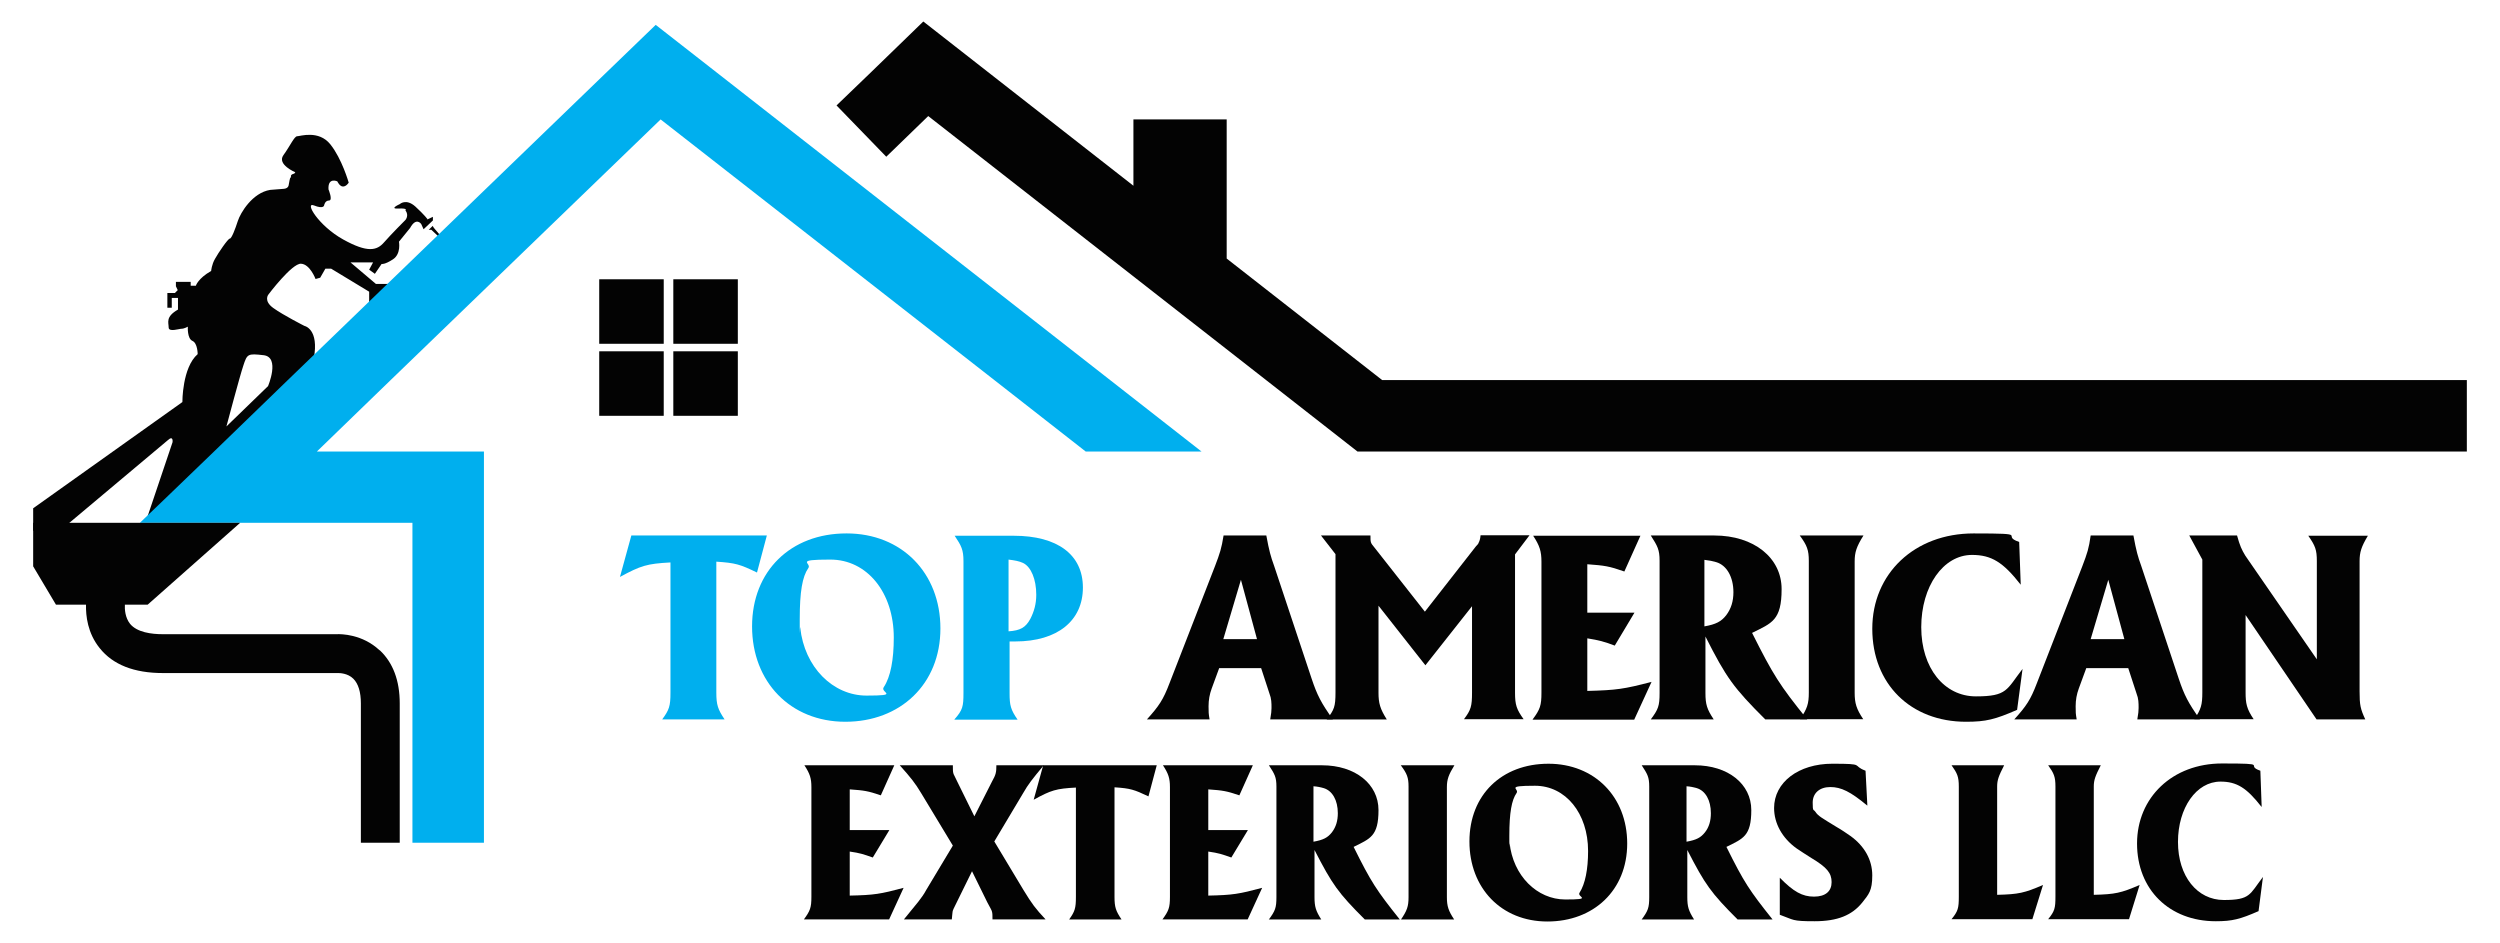
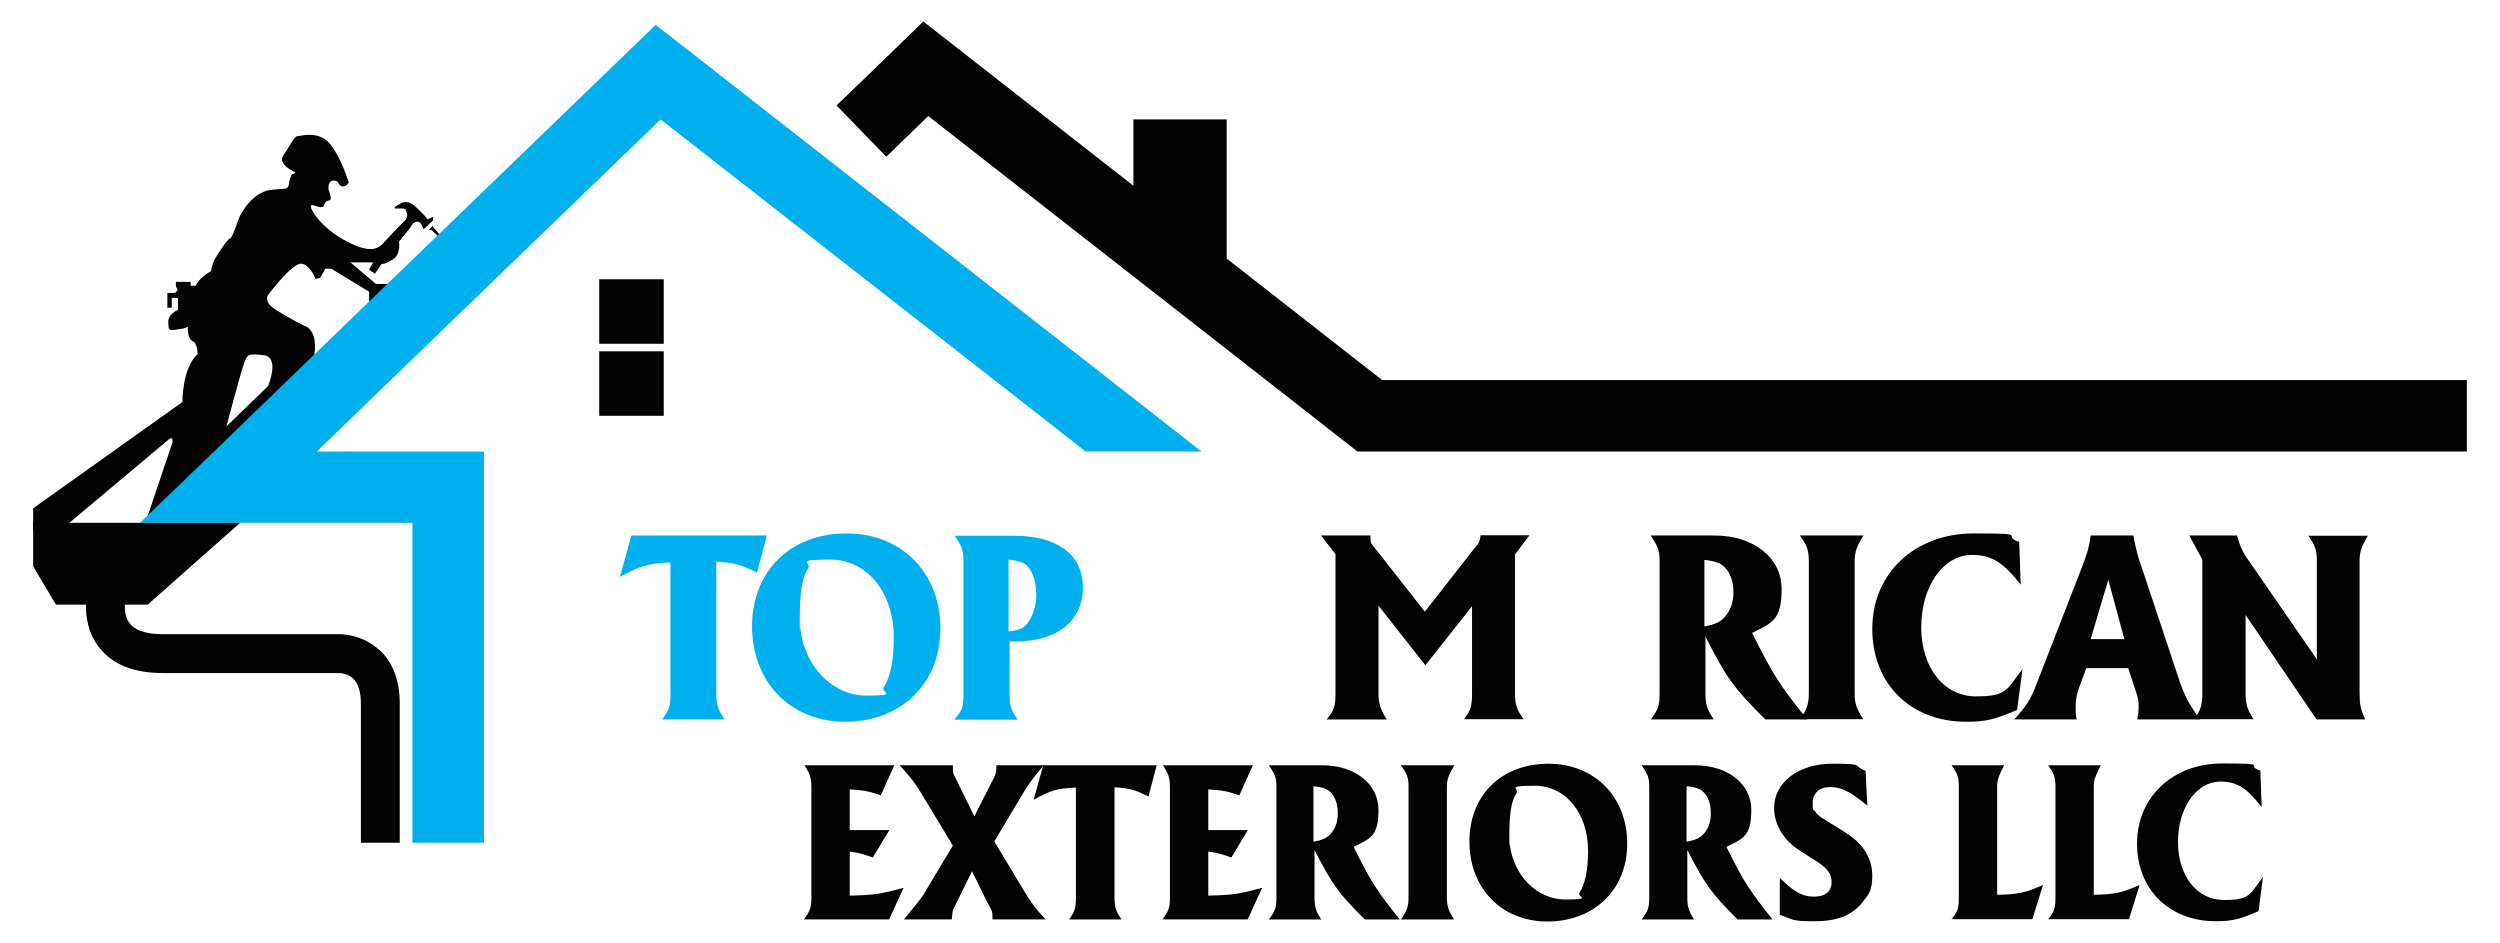
<svg xmlns="http://www.w3.org/2000/svg" id="Layer_1" version="1.1" viewBox="0 0 965 364">
  <defs>
    <style>
      .st0 {
        fill: #00afee;
      }

      .st1 {
        fill: #030303;
      }
    </style>
  </defs>
  <polygon class="st1" points="169.5 91.5 166.5 88.7 165.5 88.7 167 87.2 167.5 88 169.9 90.8 169.5 91.5" />
  <path class="st1" d="M165.2,84.8s-1.4-1.9-4.9-5.1c-3.6-3.2-6-.9-6-.9,0,0-4.3,1.9-.5,1.7s2.7.7,2.7.7c1.5,2,0,3.7,0,3.7,0,0-5.6,5.6-8.3,8.7s-6.3,4.1-15.8-1.2c-9.5-5.3-15-14.6-11.2-13.1,3.7,1.5,3.9,0,3.9,0,0,0,.3-1.9,1.9-1.9s-.2-4.3-.2-4.3c-.3-4.8,3.4-3.1,3.4-3.1,0,0,.9,2,2.2,2s2.2-1.5,2.2-1.5c0,0-2.6-9.2-7.1-14.8s-11.7-3.1-12.8-3.1-2.7,3.7-5.3,7.3c-2.6,3.6,4.6,6.6,4.6,6.6l-.4.5c-2,.5-1,1.3-1.4,1.5s-.5,1.8-.8,3.1-2,1.3-2,1.3l-5.1.4c-6.9,1.1-11.5,8.9-12.5,12s-2.4,6.8-3.1,6.8-4.5,5.6-5.7,7.8c-1.3,2.2-1.5,4.7-1.5,4.7-5.1,2.9-5.9,5.7-5.9,5.7h-2v-1.5h-5.7v1.7l.7,1.5-1.1,1.1h-2.9v5.7h1.7v-3.8h2.4v4.5c-4.9,2.8-3.6,5-3.6,6.9s4,.5,5,.5,2.4-.8,2.4-.8c0,0-.3,4.6,1.8,5.5,2,.9,2,5.1,2,5.1-6,5.2-5.9,18.5-5.9,18.5l-57.6,41v8.7h10.3l41.7-35c2.2-2,1.8.8,1.8.8l-10,29.7,22.2-14.2s40.1-36.2,42.3-47.7c2.2-11.6-3.6-12.7-3.6-12.7,0,0-8.1-4.1-12-6.9-3.9-2.8-1.9-5.2-1.9-5.2,0,0,9.1-12.1,12.6-11.9,3.5.2,5.6,5.9,5.6,5.9l1.8-.5,2-3.5h2.2s14.7,8.9,14.7,8.9v4.5l8.6-7.5h-6l-9.8-8.3h8.7l-1.5,2.8,2.2,1.6,2.6-3.8s1.2.3,4.4-1.8,2.3-6.8,2.3-6.8l4.3-5.3c2.4-4.4,4.3-1.5,4.3-1.5l.9,2,3.6-3.4v-1.4l-1.9.9ZM103.4,149.1l-16,15.5s5.2-19.6,6.5-23.4c1.5-4.6,1.7-4.8,7.8-4.1,6.6.7,1.7,12.1,1.7,12.1Z" />
  <polygon class="st1" points="488.7 146.7 358.3 44.8 342.1 60.5 322.9 40.7 336.4 27.7 356.4 8.3 378.4 25.5 437.5 71.7 437.5 46.1 473.5 46.1 473.5 99.8 533.5 146.7 952.2 146.7 952.2 174.3 568.8 174.3 524 174.3 488.7 146.7" />
  <polygon class="st0" points="186.8 201.8 186.8 325.3 159.2 325.3 159.2 201.8 120 201.8 93.7 201.8 75.2 201.8 54 201.8 63.5 192.7 82.6 174.3 111.1 146.7 233.1 28.9 253.1 9.6 275 26.7 428.5 146.7 463.8 174.3 419.1 174.3 383.8 146.7 255 46.1 150.8 146.7 122.3 174.3 159.2 174.3 186.8 174.3 186.8 201.8" />
  <g>
    <path class="st0" d="M243.7,206.7h52.3l-3.8,14.3c-6.6-3.2-8.3-3.7-15.7-4.2v50.5c0,4.8.6,6.5,3.2,10.4h-24.1c2.7-3.7,3.2-5.1,3.2-10.3v-50.3c-9.1.5-11.4,1.2-19.5,5.6l4.4-16Z" />
    <path class="st0" d="M326.8,205.9c21.2,0,36.2,15.2,36.2,36.7s-15.5,36-36.7,36-36-15.4-36-36.8,14.9-35.9,36.4-35.9ZM308.9,242.3c1.6,15.2,12.6,26.2,25.6,26.2s5.2-1.1,6.6-3.2c2.7-4,3.9-10.8,3.9-19.2,0-17.4-10.3-30.1-24.5-30.1s-7,1.3-8.5,3.3c-2.3,3.3-3.3,9.1-3.3,19.7s0,2.2.2,3.2Z" />
    <path class="st0" d="M368.4,277.7c3.2-3.6,3.5-5,3.5-10.2v-50.9c0-4.4-.8-5.9-3.4-9.8h22.8c16.9,0,26.7,7.3,26.7,20s-9.7,20.8-26.1,20.8h-2.2v20c0,4.6.4,6.3,3.1,10.2h-24.3ZM389.2,243.7c4.7-.3,6.7-1.5,8.5-4.8,1.5-2.9,2.3-5.9,2.3-9.3,0-6-2-10.8-5.1-12.3-1.5-.7-3.2-1-5.6-1.3v27.7Z" />
-     <path class="st1" d="M442.7,277.7c4.7-5.2,6.3-7.6,8.7-13.9l17.6-45.3c1.9-5,2.5-6.8,3.3-11.8h16.5c1.1,6,1.7,8.1,3,11.7l14.5,43.6c2.1,6.3,3.7,9.4,8.2,15.7h-24.2c.4-2.3.5-3.3.5-4.4,0-1.9,0-3.6-.8-5.6l-3.2-9.8h-16.2l-2.9,7.9c-.8,2.2-1.2,4.4-1.2,6.8s0,2.8.4,5.1h-24.2ZM479,223.8l-6.8,22.9h13l-6.2-22.9Z" />
    <path class="st1" d="M509.7,206.7h19.3c0,2.7,0,2.8,1.5,4.6l19.5,24.8,19.7-25.2c.7-.7,1-1.1,1-1.3.3-.5.7-1.5.8-3h18.9l-5.6,7.4v53.4c0,4.7.6,6.4,3.3,10.2h-23c2.7-3.6,3.1-5,3.1-10.3v-33.3l-18,22.8-18.1-23v33.6c0,4,.6,6.2,3.2,10.3h-23.2c2.9-3.7,3.4-4.9,3.4-10.4v-53.4l-5.6-7.2Z" />
-     <path class="st1" d="M591.6,277.7c2.9-3.9,3.4-5.4,3.4-10.3v-50.6c0-4-.7-6.2-3.2-10h41.4l-6.2,13.8c-6-2.1-7.6-2.3-14.3-2.8v18.7h18.2l-7.6,12.7c-4.4-1.6-5.7-2-10.6-2.8v20.3c11.3-.3,14.1-.7,24.8-3.5l-6.7,14.6h-39.2Z" />
    <path class="st1" d="M637.2,277.7c2.9-3.9,3.4-5.2,3.4-10.2v-51c0-4.4-.8-5.7-3.4-9.8h24.5c15.3,0,26,8.6,26,20.7s-3.8,13.1-11.4,16.9c8.2,16.3,10.5,20,21.3,33.4h-16.2c-12.3-12.3-15-16-23.1-32v21.8c0,4.4.6,6.3,3.2,10.2h-24.2ZM657.8,241.8c4.6-.8,6.6-1.9,8.5-4.3,1.9-2.5,2.8-5.4,2.8-8.9,0-5.9-2.6-10.4-6.6-11.6-1.3-.4-2.8-.7-4.6-.9v25.7Z" />
    <path class="st1" d="M719.3,206.7c-2.7,4.3-3.4,6.5-3.4,10v50.7c0,4.1.7,6.3,3.3,10.2h-24.4c2.8-4,3.4-6,3.4-10.2v-50.9c0-4.2-.7-6-3.5-9.8h24.6Z" />
    <path class="st1" d="M780,225.7c-6.8-8.7-11.3-11.5-18.8-11.5-11.1,0-19.6,12.1-19.6,27.9s8.9,26.7,21.1,26.7,11.8-2.6,18-10.6l-2.1,15.8c-8.5,3.7-12,4.6-19.7,4.6-21.4,0-36.2-14.6-36.2-35.9s16.3-36.8,39.1-36.8,10,.7,17.6,3.3l.6,16.5Z" />
    <path class="st1" d="M777.5,277.7c4.7-5.2,6.3-7.6,8.7-13.9l17.6-45.3c1.9-5,2.5-6.8,3.2-11.8h16.5c1.1,6,1.7,8.1,3,11.7l14.5,43.6c2.1,6.3,3.7,9.4,8.2,15.7h-24.2c.4-2.3.5-3.3.5-4.4,0-1.9,0-3.6-.8-5.6l-3.2-9.8h-16.2l-2.9,7.9c-.8,2.2-1.2,4.4-1.2,6.8s0,2.8.4,5.1h-24.2ZM813.8,223.8l-6.8,22.9h13l-6.2-22.9Z" />
    <path class="st1" d="M845.1,206.7h18.4c1.1,4,1.8,5.5,3.2,7.8l27.6,40v-37.9c0-4.4-.6-5.9-3.3-9.8h23c-2.5,4.2-3.2,6.3-3.2,9.8v50.3c0,5.2.3,6.7,2.2,10.8h-18.8l-27.4-40.3v29.9c0,4.2.4,6.3,3.1,10.3h-22.9c2.6-3.8,3.1-5.5,3.1-10.3v-51.3l-5.1-9.4Z" />
  </g>
  <g>
    <path class="st1" d="M310.3,354.9c2.4-3.3,2.9-4.5,2.9-8.7v-42.4c0-3.4-.6-5.2-2.7-8.4h34.7l-5.2,11.6c-5-1.7-6.4-1.9-12-2.3v15.7h15.3l-6.4,10.6c-3.7-1.3-4.8-1.7-8.9-2.3v17c9.5-.2,11.8-.6,20.8-3l-5.6,12.2h-32.8Z" />
    <path class="st1" d="M367.8,295.4c0,1.5,0,2.5.2,3.1,0,.3.7,1.4,1.6,3.4l6.5,13.2,6.8-13.4c1.5-2.7,1.7-3.5,1.7-6.3h18.3c-4.5,5.4-6,7.3-8,10.8l-11.1,18.6,11.3,18.8c3.3,5.4,4.5,7,8.5,11.3h-20.5c0-1.4,0-2.4-.2-3,0-.3-.7-1.6-1.8-3.6l-5.9-12-5.9,12c-1.1,2.1-1.6,3.3-1.6,3.6,0,.4-.2,1.4-.3,3h-18.5c5-6.2,6.8-8,8.7-11.5l10.2-17-12.2-20.2c-2.4-4-4-6-8.3-10.8h20.5Z" />
    <path class="st1" d="M402.7,295.4h43.8l-3.2,12c-5.5-2.6-6.9-3.1-13.1-3.5v42.3c0,4,.5,5.4,2.7,8.7h-20.2c2.2-3.1,2.6-4.3,2.6-8.7v-42.2c-7.6.4-9.6,1-16.3,4.7l3.7-13.4Z" />
    <path class="st1" d="M448.7,354.9c2.4-3.3,2.9-4.5,2.9-8.7v-42.4c0-3.4-.6-5.2-2.7-8.4h34.7l-5.2,11.6c-5-1.7-6.4-1.9-12-2.3v15.7h15.3l-6.4,10.6c-3.7-1.3-4.8-1.7-8.9-2.3v17c9.5-.2,11.8-.6,20.8-3l-5.6,12.2h-32.8Z" />
    <path class="st1" d="M489.8,354.9c2.4-3.3,2.9-4.4,2.9-8.6v-42.7c0-3.7-.7-4.8-2.9-8.2h20.5c12.8,0,21.8,7.2,21.8,17.3s-3.2,11-9.6,14.2c6.8,13.7,8.8,16.7,17.8,28h-13.5c-10.3-10.3-12.5-13.4-19.4-26.8v18.2c0,3.7.5,5.3,2.6,8.6h-20.3ZM507,324.9c3.9-.7,5.5-1.6,7.1-3.6,1.6-2.1,2.3-4.5,2.3-7.4,0-5-2.1-8.7-5.5-9.7-1.1-.3-2.3-.6-3.9-.7v21.5Z" />
    <path class="st1" d="M561.4,295.4c-2.2,3.6-2.9,5.4-2.9,8.4v42.5c0,3.5.6,5.3,2.8,8.6h-20.5c2.3-3.4,2.9-5,2.9-8.6v-42.7c0-3.5-.6-5-3-8.2h20.6Z" />
    <path class="st1" d="M597.7,294.8c17.7,0,30.4,12.7,30.4,30.8s-13,30.1-30.8,30.1-30.1-12.9-30.1-30.9,12.5-30,30.5-30ZM582.7,325.3c1.3,12.7,10.6,21.9,21.5,21.9s4.4-.9,5.5-2.6c2.2-3.4,3.3-9.1,3.3-16.1,0-14.6-8.7-25.2-20.5-25.2s-5.9,1.1-7.1,2.8c-1.9,2.7-2.8,7.6-2.8,16.5s0,1.8.2,2.7Z" />
    <path class="st1" d="M633.7,354.9c2.4-3.3,2.9-4.4,2.9-8.6v-42.7c0-3.7-.7-4.8-2.9-8.2h20.5c12.8,0,21.8,7.2,21.8,17.3s-3.2,11-9.6,14.2c6.8,13.7,8.8,16.7,17.8,28h-13.5c-10.3-10.3-12.5-13.4-19.4-26.8v18.2c0,3.7.5,5.3,2.6,8.6h-20.3ZM651,324.9c3.9-.7,5.5-1.6,7.1-3.6s2.3-4.5,2.3-7.4c0-5-2.1-8.7-5.5-9.7-1.1-.3-2.3-.6-3.9-.7v21.5Z" />
    <path class="st1" d="M720.7,310.9c-6.4-5.3-10-7.1-14.2-7.1s-6.8,2.4-6.8,6,.3,2.5,1,3.5c1.1,1.7,2.5,2.4,8.2,5.9,2.1,1.2,3.8,2.4,5.4,3.5,5.4,3.9,8.4,9.2,8.4,15.2s-1.4,7.3-3.8,10.4c-4,5-9.6,7.3-18.5,7.3s-7.8-.5-13.4-2.5v-14.3c5.3,5.4,8.7,7.3,13.2,7.3s6.8-2.1,6.8-5.6-1.8-5.7-7.8-9.3c-2.2-1.4-4.1-2.6-5.7-3.7-5.6-4-8.7-9.7-8.7-15.6,0-9.9,9.4-17.1,22.5-17.1s7.2.6,12.8,2.7l.7,13.4Z" />
    <path class="st1" d="M773.6,295.4c-2.1,4.1-2.7,5.7-2.7,8.2v41.8c8.3-.2,10.5-.7,17.7-3.8l-4.1,13.2h-31.2c2.5-3.1,2.8-4.2,2.8-8.7v-42.5c0-3.8-.6-5.1-2.8-8.2h20.3Z" />
    <path class="st1" d="M810.9,295.4c-2.1,4.1-2.7,5.7-2.7,8.2v41.8c8.3-.2,10.5-.7,17.7-3.8l-4.1,13.2h-31.2c2.5-3.1,2.8-4.2,2.8-8.7v-42.5c0-3.8-.6-5.1-2.8-8.2h20.3Z" />
    <path class="st1" d="M872.9,311.4c-5.7-7.3-9.5-9.7-15.8-9.7-9.3,0-16.4,10.1-16.4,23.3s7.4,22.4,17.7,22.4,9.9-2.1,15.1-8.9l-1.7,13.2c-7.1,3.1-10.1,3.9-16.5,3.9-17.9,0-30.4-12.2-30.4-30s13.7-30.9,32.8-30.9,8.4.6,14.8,2.8l.5,13.9Z" />
  </g>
  <rect class="st1" x="231.3" y="107.8" width="24.9" height="24.9" />
-   <rect class="st1" x="259.9" y="107.8" width="24.9" height="24.9" />
  <rect class="st1" x="231.3" y="135.6" width="24.9" height="24.9" />
-   <rect class="st1" x="259.9" y="135.6" width="24.9" height="24.9" />
  <path class="st1" d="M146.5,251c-6.6-6.2-14.8-6.3-16.6-6.2H62.8c-4.3,0-9.9-.7-12.6-4-1.9-2.4-2.1-5.6-2-7.4h8.8l35.7-31.6H12.8v16.8l8.8,14.8h11.6c-.1,4.3.6,11,5.3,16.8,5.1,6.4,13.3,9.6,24.4,9.6h67.3s.3,0,.3,0c.5,0,3.7,0,5.9,2.2,1.9,1.9,2.9,5.1,2.9,9.5v53.8h15v-53.8c0-8.8-2.6-15.7-7.7-20.5Z" />
</svg>